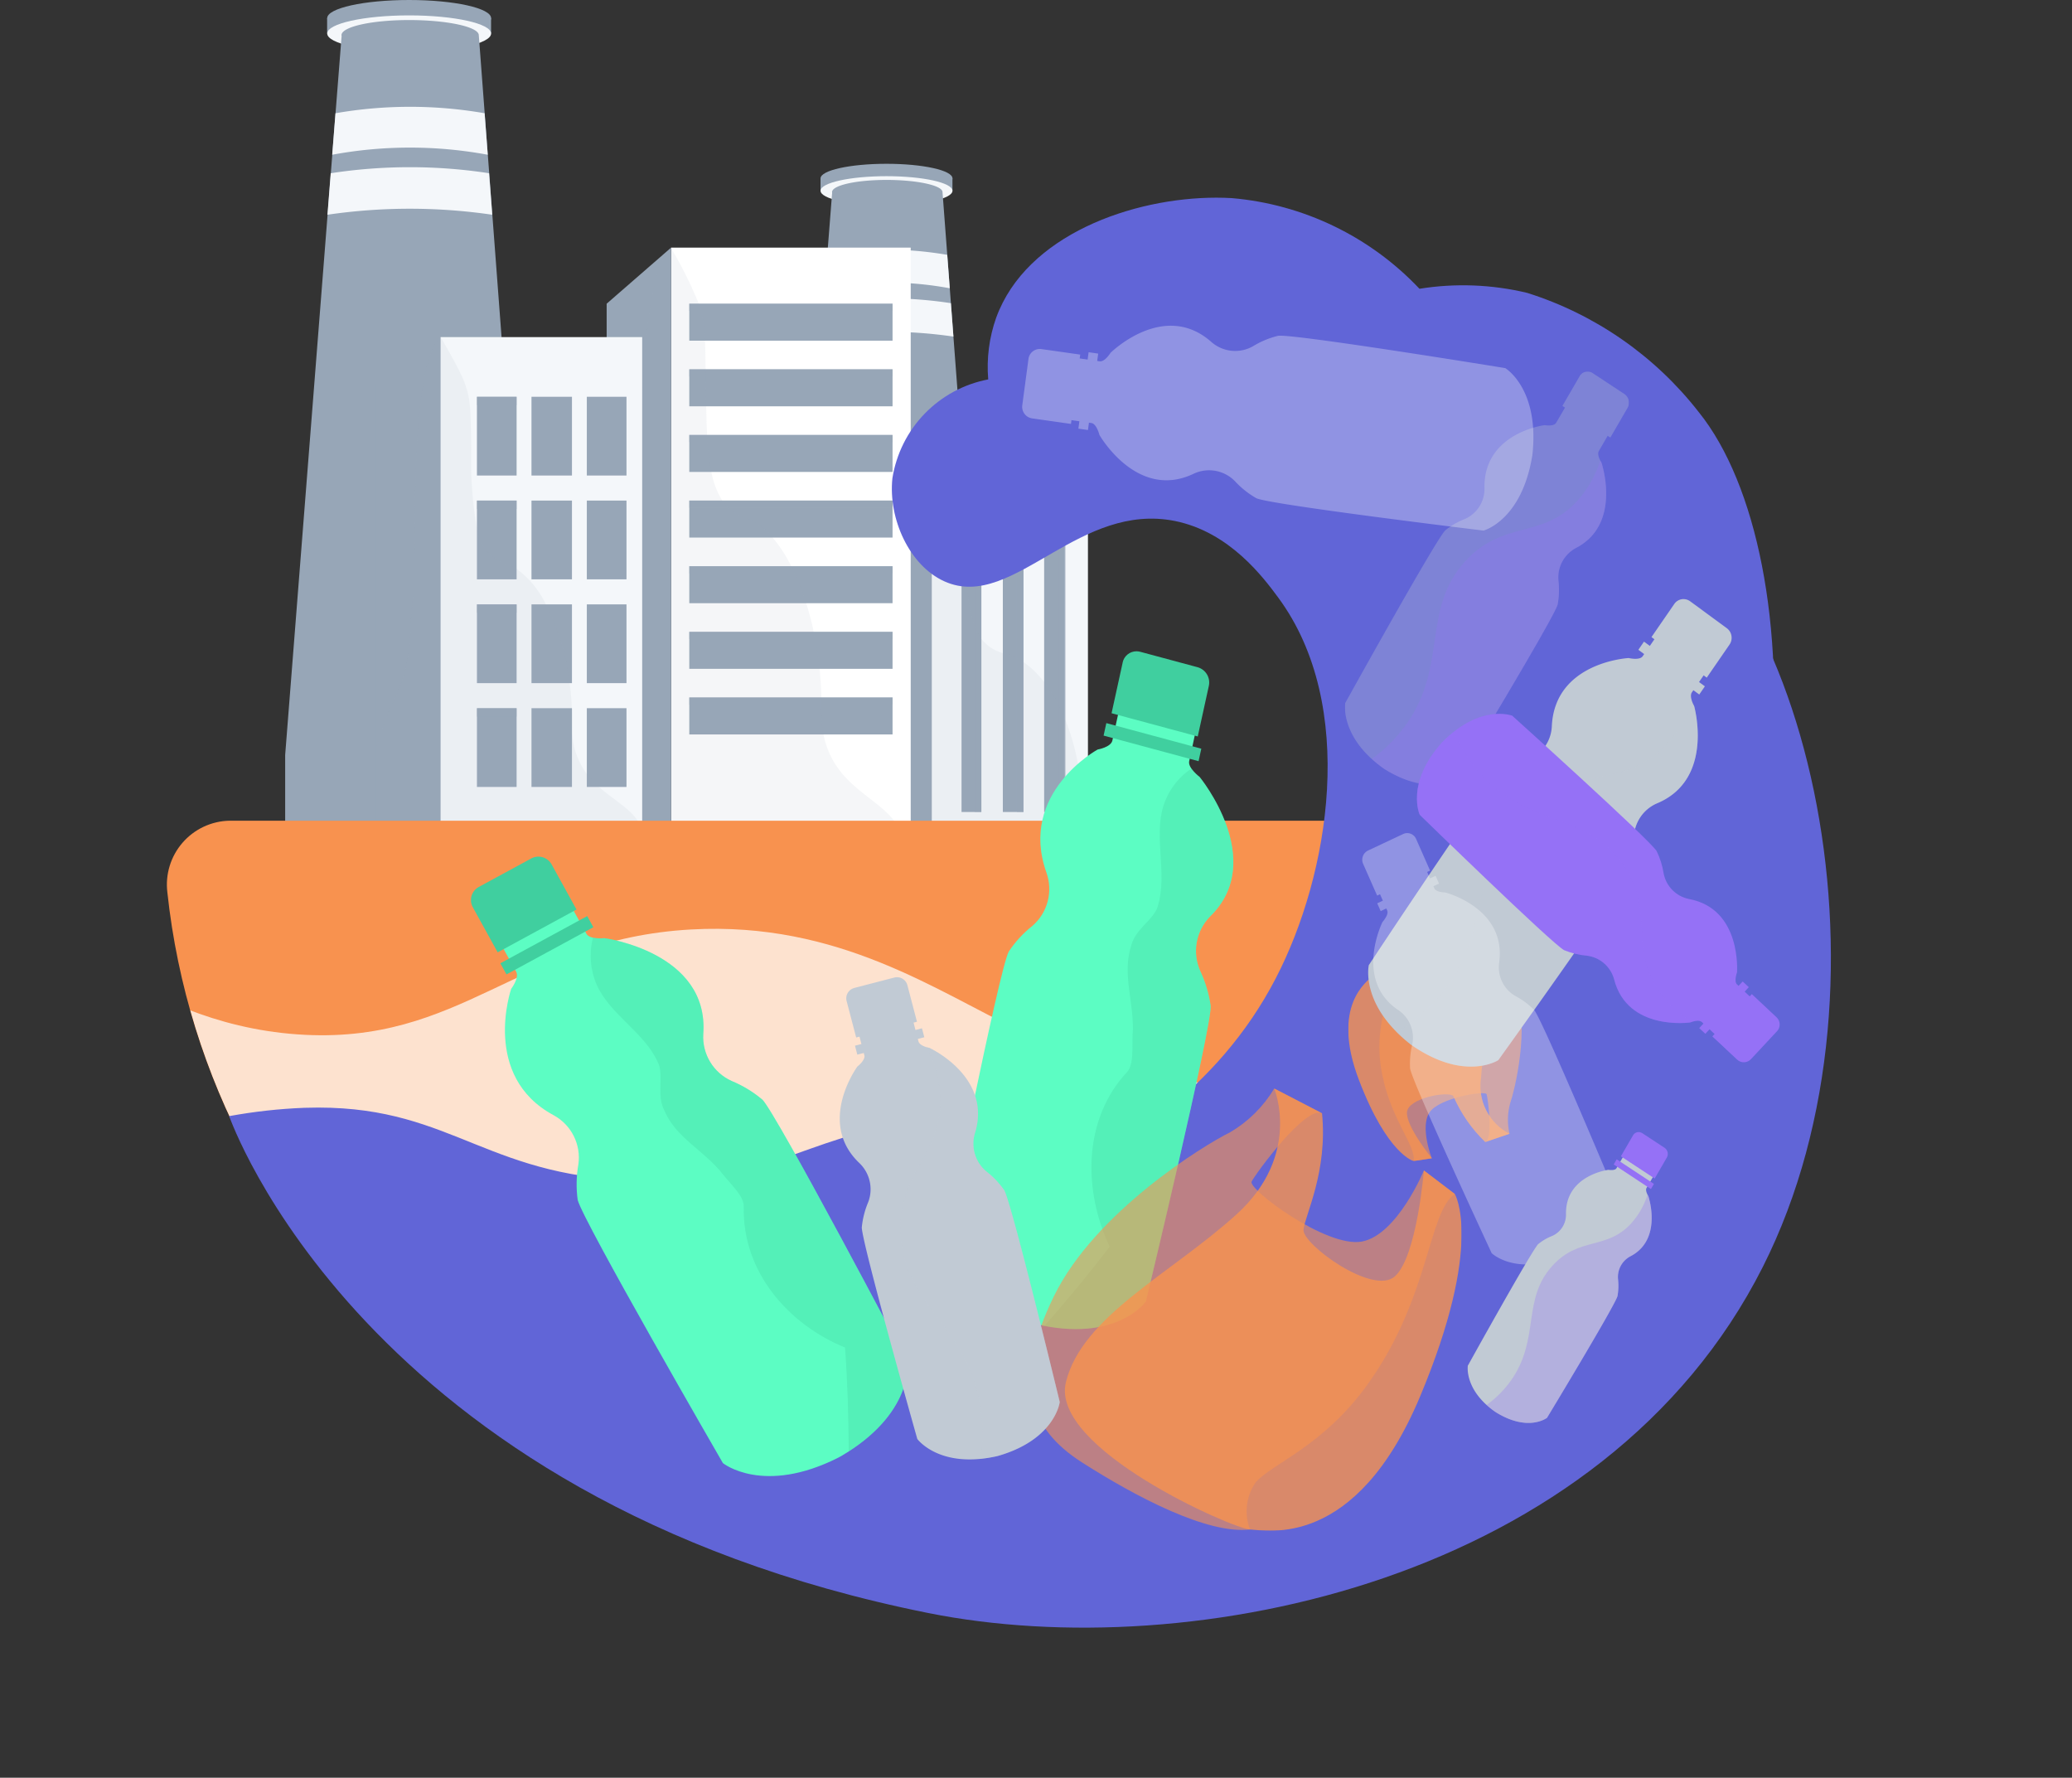
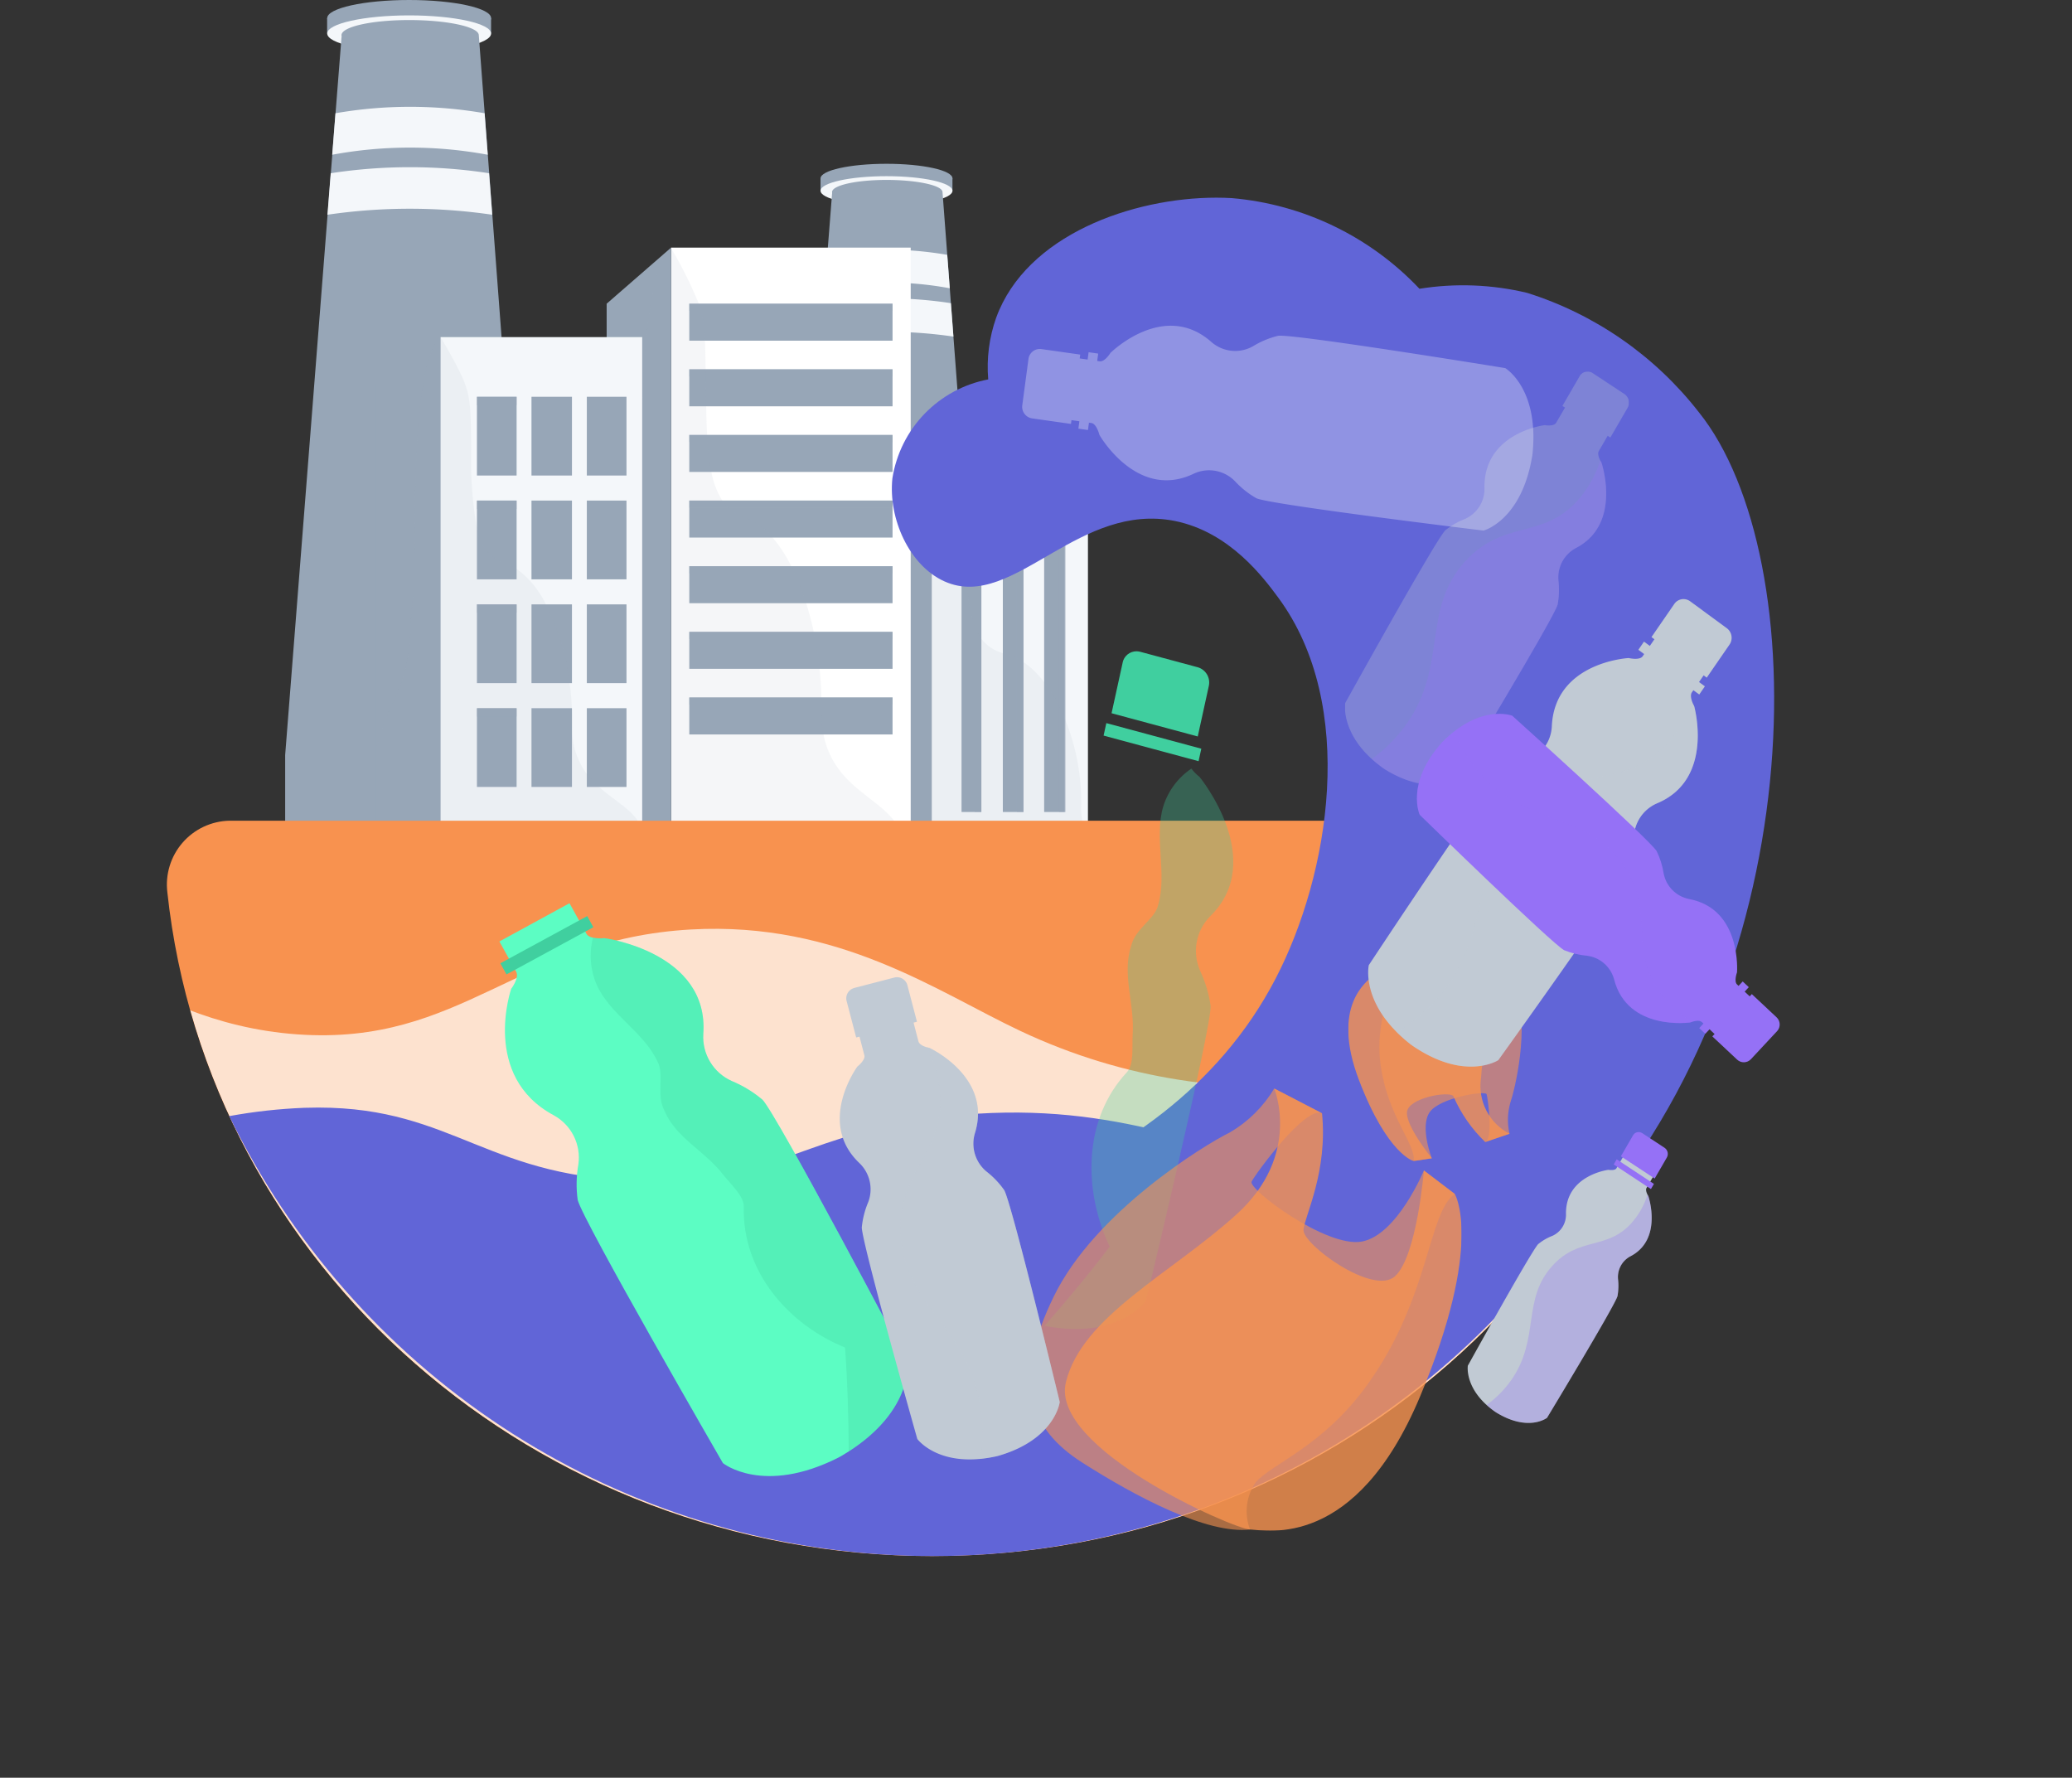
<svg xmlns="http://www.w3.org/2000/svg" xmlns:xlink="http://www.w3.org/1999/xlink" id="グループ_2057" data-name="グループ 2057" width="126.429" height="108.459" viewBox="0 0 126.429 108.459">
  <rect x="0" y="0" width="126.429" height="108.459" fill="#333333" stroke="none" />
  <defs>
    <clipPath id="clip-path">
      <rect id="長方形_2311" data-name="長方形 2311" width="126.429" height="108.459" fill="none" />
    </clipPath>
    <clipPath id="clip-path-3">
      <rect id="長方形_2198" data-name="長方形 2198" width="0.403" height="20.092" fill="none" />
    </clipPath>
    <clipPath id="clip-path-6">
      <rect id="長方形_2203" data-name="長方形 2203" width="12.957" height="24.387" fill="none" />
    </clipPath>
    <clipPath id="clip-path-7">
      <rect id="長方形_2206" data-name="長方形 2206" width="14.62" height="36.035" fill="none" />
    </clipPath>
    <linearGradient id="linear-gradient" x1="-2.801" y1="2.591" x2="-2.792" y2="2.591" gradientUnits="objectBoundingBox">
      <stop offset="0" stop-color="#ebeff2" />
      <stop offset="0.494" stop-color="#ebeff2" />
      <stop offset="1" stop-color="#fff" />
    </linearGradient>
    <clipPath id="clip-path-9">
      <rect id="長方形_2215" data-name="長方形 2215" width="2.42" height="0.51" fill="none" />
    </clipPath>
    <clipPath id="clip-path-13">
      <rect id="長方形_2223" data-name="長方形 2223" width="12.402" height="0.437" fill="none" />
    </clipPath>
    <clipPath id="clip-path-20">
      <rect id="長方形_2236" data-name="長方形 2236" width="18.067" height="36.035" fill="none" />
    </clipPath>
    <clipPath id="clip-path-21">
      <rect id="長方形_2238" data-name="長方形 2238" width="2.47" height="0.51" fill="none" />
    </clipPath>
    <clipPath id="clip-path-28">
      <rect id="長方形_2264" data-name="長方形 2264" width="16.234" height="30.575" fill="none" />
    </clipPath>
    <clipPath id="clip-path-29">
      <path id="パス_2486" data-name="パス 2486" d="M86.84,408.009a3.9,3.9,0,0,0-3.8,4.373c2.443,22.751,22.4,40.492,46.664,40.492s44.221-17.742,46.664-40.492a3.9,3.9,0,0,0-3.8-4.373Z" transform="translate(-83.016 -408.009)" fill="none" />
    </clipPath>
    <linearGradient id="linear-gradient-2" x1="-0.05" y1="0.91" x2="-0.049" y2="0.91" gradientUnits="objectBoundingBox">
      <stop offset="0" stop-color="#fcb148" />
      <stop offset="0.052" stop-color="#fdb946" />
      <stop offset="0.143" stop-color="#fec144" />
      <stop offset="0.318" stop-color="#ffc444" />
      <stop offset="0.484" stop-color="#fdb946" />
      <stop offset="0.773" stop-color="#f99c4c" />
      <stop offset="0.866" stop-color="#f8924f" />
      <stop offset="1" stop-color="#f8924f" />
    </linearGradient>
    <clipPath id="clip-path-31">
      <rect id="長方形_2267" data-name="長方形 2267" width="119.115" height="49.399" fill="none" />
    </clipPath>
    <clipPath id="clip-path-32">
      <path id="パス_2489" data-name="パス 2489" d="M118.591,550.638a32.449,32.449,0,0,0-4.589.507,47.751,47.751,0,0,0,83.634,4.06,48.126,48.126,0,0,1-17.28-.585c-7.1-1.566-12.716-4.522-22.483-3.471-8.73.94-10.155,3.939-18.224,3.935-9.836,0-11.834-4.46-20.222-4.46q-.408,0-.836.014" transform="translate(-114.002 -550.624)" fill="none" />
    </clipPath>
    <linearGradient id="linear-gradient-3" x1="-0.137" y1="1.12" x2="-0.136" y2="1.12" gradientUnits="objectBoundingBox">
      <stop offset="0" stop-color="#aa80f9" />
      <stop offset="0.996" stop-color="#6165d7" />
      <stop offset="1" stop-color="#6165d7" />
    </linearGradient>
    <clipPath id="clip-path-33">
      <path id="パス_2490" data-name="パス 2490" d="M188.091,235.88c-6.3,5.876,2.623,17.523-1.706,29.664-4.563,12.8-21.019,19.507-32.648,20.614C131.374,288.288,114,272.936,114,272.936s8.063,23.384,42.655,30.317c16.055,3.218,41.232-1.923,50.922-21.117,8.9-17.627,2.357-43.821-8.84-47.96a11.564,11.564,0,0,0-3.958-.68,9.788,9.788,0,0,0-6.693,2.383" transform="translate(-114.005 -233.497)" fill="none" />
    </clipPath>
    <linearGradient id="linear-gradient-4" x1="-0.02" y1="0.873" x2="-0.019" y2="0.873" xlink:href="#linear-gradient-3" />
    <clipPath id="clip-path-34">
      <path id="パス_2491" data-name="パス 2491" d="M160.8,105.6a9.03,9.03,0,0,0-.487,3.771,7.3,7.3,0,0,0-5.847,6.033c-.259,2.471,1.037,5.32,3.167,6.285,2.155.976,4.261-.385,6.627-1.747,2.175-1.252,4.57-2.5,7.422-1.938,3.368.667,5.447,3.486,6.332,4.685,4.838,6.558,3.136,16.888-.163,23.235-7.051,13.566-24.431,15.632-28.4,16.1C129.827,164.319,114,154.317,114,154.317a58.4,58.4,0,0,0,39.244,20.92c5.434.56,27.516,2.826,42.638-13.324,14.913-15.926,14.825-41.783,7.8-50.53a21.453,21.453,0,0,0-10.477-7.29,16.761,16.761,0,0,0-6.578-.252,17.854,17.854,0,0,0-11.451-5.531q-.463-.027-.946-.027c-5.1,0-11.586,2.268-13.429,7.317" transform="translate(-114.005 -98.285)" fill="none" />
    </clipPath>
    <linearGradient id="linear-gradient-5" x1="-0.002" y1="0.976" x2="-0.001" y2="0.976" xlink:href="#linear-gradient-3" />
    <clipPath id="clip-path-36">
      <rect id="長方形_2273" data-name="長方形 2273" width="26.637" height="37.793" fill="none" />
    </clipPath>
    <clipPath id="clip-path-37">
      <path id="パス_2492" data-name="パス 2492" d="M264.319,461.007a7.164,7.164,0,0,0-1.867-1.132,2.944,2.944,0,0,1-1.729-2.86c.375-5-6.031-5.852-6.031-5.852s-.9.1-1.1-.267l-1.033-1.864-4.277,2.333,1.027,1.854c.2.369-.307,1.036-.307,1.036s-1.851,5.336,2.6,7.717a2.94,2.94,0,0,1,1.5,2.986,7.04,7.04,0,0,0-.044,2.171c.292,1.241,8.862,16.061,8.862,16.061s2.456,1.99,7.061-.343l0,0,.055-.033.058-.028,0,0c4.461-2.593,4.095-5.718,4.095-5.718s-7.966-15.148-8.862-16.061" transform="translate(-248.279 -449.031)" fill="none" />
    </clipPath>
    <linearGradient id="linear-gradient-6" x1="-0.549" y1="1.294" x2="-0.546" y2="1.294" gradientUnits="objectBoundingBox">
      <stop offset="0" stop-color="#51ebe8" />
      <stop offset="1" stop-color="#5cfdc3" />
    </linearGradient>
    <clipPath id="clip-path-38">
      <path id="パス_2493" data-name="パス 2493" d="M237.869,425.983l-3.2,1.737a.907.907,0,0,0-.367,1.235l1.52,2.755,4.809-2.613-1.52-2.755a.921.921,0,0,0-1.245-.359" transform="translate(-234.194 -425.87)" fill="none" />
    </clipPath>
    <linearGradient id="linear-gradient-7" x1="-4.551" y1="8.248" x2="-4.532" y2="8.248" gradientUnits="objectBoundingBox">
      <stop offset="0" stop-color="#24abb5" />
      <stop offset="1" stop-color="#40cf9f" />
    </linearGradient>
    <clipPath id="clip-path-39">
      <path id="パス_2495" data-name="パス 2495" d="M254.459,456.1l-5.3,2.879-.375-.679,5.3-2.879Z" transform="translate(-248.785 -455.419)" fill="none" />
    </clipPath>
    <linearGradient id="linear-gradient-8" x1="-3.494" y1="5.973" x2="-3.48" y2="5.973" xlink:href="#linear-gradient-7" />
    <clipPath id="clip-path-40">
      <rect id="長方形_2275" data-name="長方形 2275" width="19.332" height="31.34" fill="none" />
    </clipPath>
    <clipPath id="clip-path-41">
      <path id="パス_2496" data-name="パス 2496" d="M313.045,492.093s-7.966-15.148-8.862-16.061a7.161,7.161,0,0,0-1.867-1.132,2.944,2.944,0,0,1-1.729-2.86c.375-5-6.031-5.852-6.031-5.852a2.523,2.523,0,0,1-.7-.029,4.48,4.48,0,0,0,.241,2.9c.824,1.807,2.884,2.869,3.708,4.676.412.744-.1,2.019.412,2.976.721,1.7,2.472,2.444,3.605,3.932.515.638,1.236,1.275,1.236,1.913-.1,4.038,2.781,7.227,6.18,8.608.155,2.106.213,4.218.225,6.334,3.921-2.524,3.584-5.4,3.584-5.4" transform="translate(-293.72 -466.158)" fill="none" />
    </clipPath>
    <linearGradient id="linear-gradient-9" x1="-1.82" y1="1.635" x2="-1.814" y2="1.635" xlink:href="#linear-gradient-7" />
    <clipPath id="clip-path-42">
-       <path id="パス_2497" data-name="パス 2497" d="M479.591,353.223c-.09.415-.9.552-.9.552s-4.854,2.652-3.126,7.506a2.974,2.974,0,0,1-.846,3.247,6.743,6.743,0,0,0-1.451,1.572c-.6,1.119-3.954,18.026-3.954,18.026s.512,3.178,5.437,4.66v0l.062.014.061.019v0c4.989,1.19,6.761-1.373,6.761-1.373s4.02-16.728,3.954-18.026a7.6,7.6,0,0,0-.638-2.135,3,3,0,0,1,.593-3.315c3.546-3.432-.628-8.517-.628-8.517s-.73-.551-.64-.965l.456-2.1-4.683-1.253Z" transform="translate(-469.309 -351.139)" fill="none" />
-     </clipPath>
+       </clipPath>
    <linearGradient id="linear-gradient-10" x1="-1.09" y1="2.119" x2="-1.088" y2="2.119" xlink:href="#linear-gradient-6" />
    <clipPath id="clip-path-43">
      <path id="パス_2498" data-name="パス 2498" d="M553.354,324.475l-.678,3.092,5.259,1.417.678-3.092a.968.968,0,0,0-.685-1.132l-3.5-.942a.9.9,0,0,0-.233-.031.863.863,0,0,0-.844.688" transform="translate(-552.676 -323.787)" fill="none" />
    </clipPath>
    <linearGradient id="linear-gradient-11" x1="-8.407" y1="8.825" x2="-8.392" y2="8.825" xlink:href="#linear-gradient-7" />
    <clipPath id="clip-path-44">
      <path id="パス_2500" data-name="パス 2500" d="M548.717,360.255l5.795,1.561.167-.762-5.795-1.561Z" transform="translate(-548.717 -359.493)" fill="none" />
    </clipPath>
    <linearGradient id="linear-gradient-12" x1="-9.567" y1="10.266" x2="-9.55" y2="10.266" xlink:href="#linear-gradient-7" />
    <clipPath id="clip-path-46">
      <rect id="長方形_2280" data-name="長方形 2280" width="11.516" height="34.191" fill="none" />
    </clipPath>
    <clipPath id="clip-path-47">
      <path id="パス_2501" data-name="パス 2501" d="M525.546,414.63S529.565,397.9,529.5,396.6a7.609,7.609,0,0,0-.638-2.135,3,3,0,0,1,.593-3.315c3.546-3.432-.628-8.517-.628-8.517a2.639,2.639,0,0,1-.5-.511,4.339,4.339,0,0,0-1.718,2.31c-.572,1.907.254,4.125-.318,6.033-.182.836-1.4,1.419-1.641,2.484-.579,1.757.228,3.525.092,5.412-.037.829.079,1.8-.338,2.273-2.716,2.91-2.67,7.271-1.063,10.656-1.262,1.663-2.6,3.263-3.973,4.833,4.545.864,6.179-1.5,6.179-1.5" transform="translate(-519.367 -382.126)" fill="none" />
    </clipPath>
    <linearGradient id="linear-gradient-13" x1="-1.519" y1="1.814" x2="-1.516" y2="1.814" xlink:href="#linear-gradient-7" />
    <clipPath id="clip-path-48">
      <rect id="長方形_2285" data-name="長方形 2285" width="26.308" height="26.979" fill="none" />
    </clipPath>
    <clipPath id="clip-path-49">
      <rect id="長方形_2282" data-name="長方形 2282" width="24.206" height="26.979" fill="none" />
    </clipPath>
    <clipPath id="clip-path-50">
      <path id="パス_2502" data-name="パス 2502" d="M545.169,542.657l-2.919-1.513s1.7,4.049-2.294,7.676-9.444,6.217-10.417,10.254,10.213,8.934,11.234,8.976,6.441,1.264,10.372-8.1,2.127-12.369,2.127-12.369l-1.887-1.436s-.428,5.257-1.767,6.459-5.671-1.975-5.58-2.849,1.488-3.539,1.131-7.1" transform="translate(-529.479 -541.144)" fill="none" />
    </clipPath>
    <linearGradient id="linear-gradient-14" x1="-1.851" y1="1.385" x2="-1.847" y2="1.385" xlink:href="#linear-gradient-2" />
    <clipPath id="clip-path-51">
      <rect id="長方形_2284" data-name="長方形 2284" width="25.895" height="26.933" fill="none" />
    </clipPath>
    <clipPath id="clip-path-52">
      <path id="パス_2503" data-name="パス 2503" d="M536.363,546.143s-1.625,3.937-3.786,4.339-6.949-3.2-6.728-3.655,3.3-4.671,4.3-4.17l-2.919-1.513a7.631,7.631,0,0,1-2.689,2.67c-1.6.785-8.246,4.862-10.758,10.009s-1.564,8.043,1.735,10.146,7.638,4.383,10.234,4.081a3.1,3.1,0,0,1,.358-2.893c1.022-1.138,4.133-2.21,6.824-5.967,3.8-5.3,3.683-10.5,5.316-11.611Z" transform="translate(-512.355 -541.144)" fill="none" />
    </clipPath>
    <linearGradient id="linear-gradient-15" x1="-1.849" y1="1.393" x2="-1.845" y2="1.393" xlink:href="#linear-gradient-2" />
    <clipPath id="clip-path-53">
      <rect id="長方形_2290" data-name="長方形 2290" width="10.589" height="13.629" fill="none" />
    </clipPath>
    <clipPath id="clip-path-54">
      <rect id="長方形_2287" data-name="長方形 2287" width="9.841" height="12.827" fill="none" />
    </clipPath>
    <clipPath id="clip-path-55">
      <path id="パス_2504" data-name="パス 2504" d="M678.7,484.381l1.487-.506a3.282,3.282,0,0,1-1.739-3.407c.166-2.626,1.166-5.409.173-7.119s-6.4.534-6.758.877-2.6,1.82-.863,6.372,3.336,4.942,3.336,4.942l1.112-.171s-1.579-1.934-1.519-2.81,2.573-1.31,2.829-.982a8.7,8.7,0,0,0,1.944,2.8" transform="translate(-670.344 -472.714)" fill="none" />
    </clipPath>
    <linearGradient id="linear-gradient-16" x1="-4.665" y1="3.029" x2="-4.658" y2="3.029" xlink:href="#linear-gradient-2" />
    <clipPath id="clip-path-56">
      <rect id="長方形_2289" data-name="長方形 2289" width="9.073" height="13.629" fill="none" />
    </clipPath>
    <clipPath id="clip-path-57">
      <path id="パス_2505" data-name="パス 2505" d="M686.283,479.633s-.74-1.9-.138-2.8,3.408-1.341,3.483-1.109.413,2.738-.091,2.917l1.487-.506a3.823,3.823,0,0,1,.037-1.845c.284-.824,1.2-4.53.368-7.155s-2.108-3.276-3.917-2.838-4.031,1.18-4.813,2.189a1.436,1.436,0,0,1,.827,1.107c.026.743-.678,2.194-.359,4.409.45,3.127,2.194,4.85,2,5.8Z" transform="translate(-682.699 -466.175)" fill="none" />
    </clipPath>
    <linearGradient id="linear-gradient-17" x1="-5.155" y1="3.138" x2="-5.147" y2="3.138" xlink:href="#linear-gradient-2" />
    <clipPath id="clip-path-58">
      <rect id="長方形_2292" data-name="長方形 2292" width="22.173" height="28.525" fill="none" />
    </clipPath>
    <clipPath id="clip-path-59">
      <rect id="長方形_2291" data-name="長方形 2291" width="18.368" height="22.158" fill="none" />
    </clipPath>
    <clipPath id="clip-path-60">
      <rect id="長方形_2296" data-name="長方形 2296" width="17.331" height="25.197" fill="none" />
    </clipPath>
    <clipPath id="clip-path-61">
      <rect id="長方形_2293" data-name="長方形 2293" width="17.331" height="25.196" fill="none" />
    </clipPath>
    <clipPath id="clip-path-62">
      <rect id="長方形_2295" data-name="長方形 2295" width="14.301" height="19.773" fill="none" />
    </clipPath>
    <clipPath id="clip-path-63">
      <path id="パス_2511" data-name="パス 2511" d="M687.8,235.034c2.317-2.52,4.681-1.309,6.823-3.668a6.773,6.773,0,0,0,1.395-2.465c.039.078.073.133.073.133s1.288,3.767-1.584,5.223a2.028,2.028,0,0,0-1.041,1.965,5.12,5.12,0,0,1-.047,1.467c-.226.828-6.109,10.542-6.109,10.542s-1.608,1.26-4.417-.471l0,0-.034-.024-.035-.021,0,0a7.539,7.539,0,0,1-.747-.6,9.079,9.079,0,0,0,2.122-2.137c2.538-3.613.89-7,3.6-9.944" transform="translate(-682.074 -228.901)" fill="none" />
    </clipPath>
    <linearGradient id="linear-gradient-18" x1="-3.074" y1="3.437" x2="-3.069" y2="3.437" gradientUnits="objectBoundingBox">
      <stop offset="0" stop-color="#e38ddd" />
      <stop offset="0.004" stop-color="#e38ddd" />
      <stop offset="1" stop-color="#9571f6" />
    </linearGradient>
    <clipPath id="clip-path-64">
      <rect id="長方形_2301" data-name="長方形 2301" width="22.14" height="21.261" fill="none" />
    </clipPath>
    <clipPath id="clip-path-65">
      <path id="パス_2512" data-name="パス 2512" d="M719.1,363.241a4.718,4.718,0,0,1,.428,1.362,1.97,1.97,0,0,0,1.546,1.565c3.233.6,2.932,4.474,2.932,4.474s-.2.548,0,.738l1.022.961-2.147,2.294-1.017-.956c-.2-.19-.706.019-.706.019s-3.833.56-4.651-2.632a1.97,1.97,0,0,0-1.662-1.441,4.682,4.682,0,0,1-1.385-.336c-.742-.391-8.812-8.258-8.812-8.258s-.88-1.876,1.318-4.375l0,0,.029-.029.027-.031,0,0c2.341-2.366,4.267-1.611,4.267-1.611s8.372,7.542,8.812,8.258" transform="translate(-704.47 -354.869)" fill="none" />
    </clipPath>
    <linearGradient id="linear-gradient-19" x1="-2.775" y1="2.378" x2="-2.771" y2="2.378" xlink:href="#linear-gradient-18" />
    <clipPath id="clip-path-66">
      <path id="パス_2513" data-name="パス 2513" d="M855.339,496.47l-1.6,1.716a.594.594,0,0,1-.841.023l-1.511-1.416,2.408-2.581,1.511,1.416a.6.6,0,0,1,.034.842" transform="translate(-851.386 -494.211)" fill="none" />
    </clipPath>
    <linearGradient id="linear-gradient-20" x1="-20.995" y1="9.788" x2="-20.97" y2="9.788" xlink:href="#linear-gradient-18" />
    <clipPath id="clip-path-67">
      <path id="パス_2515" data-name="パス 2515" d="M847.521,487.935l-2.653,2.844.372.349,2.653-2.844Z" transform="translate(-844.868 -487.935)" fill="none" />
    </clipPath>
    <linearGradient id="linear-gradient-21" x1="-19.94" y1="11.103" x2="-19.916" y2="11.103" xlink:href="#linear-gradient-18" />
    <clipPath id="clip-path-68">
      <rect id="長方形_2300" data-name="長方形 2300" width="16.824" height="17.777" fill="none" />
    </clipPath>
    <clipPath id="clip-path-69">
      <path id="パス_2516" data-name="パス 2516" d="M717.087,371.912c1.938,2.841.32,4.993,2.14,7.625a6.584,6.584,0,0,0,2.068,1.9c-.082.024-.141.047-.141.047s-3.833.56-4.651-2.632a1.969,1.969,0,0,0-1.662-1.441,4.689,4.689,0,0,1-1.384-.337c-.742-.391-8.812-8.258-8.812-8.258s-.88-1.875,1.318-4.375l0,0,.029-.029.027-.031,0,0a7.59,7.59,0,0,1,.717-.637,9.265,9.265,0,0,0,1.612,2.568c2.933,3.28,6.472,2.279,8.738,5.6" transform="translate(-704.47 -363.742)" fill="none" />
    </clipPath>
    <linearGradient id="linear-gradient-22" x1="-3.23" y1="2.66" x2="-3.225" y2="2.66" xlink:href="#linear-gradient-18" />
    <clipPath id="clip-path-70">
-       <rect id="長方形_2302" data-name="長方形 2302" width="15.466" height="26.315" fill="none" />
-     </clipPath>
+       </clipPath>
    <clipPath id="clip-path-71">
      <rect id="長方形_2304" data-name="長方形 2304" width="13.426" height="29.421" fill="none" />
    </clipPath>
    <clipPath id="clip-path-72">
      <rect id="長方形_2303" data-name="長方形 2303" width="9.717" height="25.113" fill="none" />
    </clipPath>
    <clipPath id="clip-path-73">
      <rect id="長方形_2308" data-name="長方形 2308" width="12.209" height="17.75" fill="none" />
    </clipPath>
    <clipPath id="clip-path-74">
      <path id="パス_2523" data-name="パス 2523" d="M807.222,562.841l1.371.9a.45.45,0,0,1,.132.6l-.738,1.274-2.062-1.357.738-1.274a.392.392,0,0,1,.559-.141" transform="translate(-805.925 -562.776)" fill="none" />
    </clipPath>
    <linearGradient id="linear-gradient-23" x1="-33.834" y1="13.594" x2="-33.792" y2="13.594" xlink:href="#linear-gradient-18" />
    <clipPath id="clip-path-75">
      <path id="パス_2525" data-name="パス 2525" d="M802.351,576.676l2.272,1.5.182-.314-2.272-1.5Z" transform="translate(-802.351 -576.362)" fill="none" />
    </clipPath>
    <linearGradient id="linear-gradient-24" x1="-26.33" y1="9.379" x2="-26.297" y2="9.379" xlink:href="#linear-gradient-18" />
    <clipPath id="clip-path-76">
      <rect id="長方形_2307" data-name="長方形 2307" width="10.075" height="13.93" fill="none" />
    </clipPath>
    <clipPath id="clip-path-77">
      <path id="パス_2526" data-name="パス 2526" d="M743.189,598.229c1.633-1.775,3.3-.922,4.807-2.584a4.771,4.771,0,0,0,.982-1.737c.028.055.051.094.051.094s.908,2.654-1.116,3.68a1.429,1.429,0,0,0-.734,1.384,3.605,3.605,0,0,1-.033,1.033c-.159.583-4.3,7.426-4.3,7.426s-1.133.888-3.112-.332v0l-.024-.017-.025-.015v0a5.328,5.328,0,0,1-.526-.422,6.4,6.4,0,0,0,1.495-1.506c1.788-2.545.627-4.928,2.536-7.005" transform="translate(-739.158 -593.908)" fill="none" />
    </clipPath>
    <linearGradient id="linear-gradient-25" x1="-4.836" y1="2.185" x2="-4.83" y2="2.185" xlink:href="#linear-gradient-18" />
    <clipPath id="clip-path-78">
      <rect id="長方形_2309" data-name="長方形 2309" width="31.194" height="12.496" fill="none" />
    </clipPath>
  </defs>
  <g id="グループ_2056" data-name="グループ 2056" clip-path="url(#clip-path)">
    <g id="グループ_1868" data-name="グループ 1868">
      <g id="グループ_1867" data-name="グループ 1867" clip-path="url(#clip-path)">
        <path id="パス_2470" data-name="パス 2470" d="M172.654,1.106c0,.611-2.24,1.106-5,1.106s-5-.5-5-1.106,2.24-1.106,5-1.106,5,.5,5,1.106" transform="translate(-142.688)" fill="#97a6b7" />
        <rect id="長方形_2191" data-name="長方形 2191" width="10.004" height="0.939" transform="translate(19.96 1.106)" fill="#97a6b7" />
        <path id="パス_2471" data-name="パス 2471" d="M172.654,8.758c0,.611-2.24,1.106-5,1.106s-5-.5-5-1.106,2.24-1.106,5-1.106,5,.5,5,1.106" transform="translate(-142.688 -6.713)" fill="#f4f7fa" />
        <path id="パス_2472" data-name="パス 2472" d="M153.6,10.887h0c-.01-.509-1.944-.921-4.248-.921s-4.131.414-4.131.925a.354.354,0,0,1,0,.147L141.785,54.81v5.074h15.127V54.81Z" transform="translate(-124.385 -8.743)" fill="#97a6b7" />
        <path id="パス_2473" data-name="パス 2473" d="M174.681,56l-.191-2.532a26.567,26.567,0,0,0-9.1,0l-.2,2.532a26.04,26.04,0,0,1,9.489,0" transform="translate(-144.92 -46.559)" fill="#f4f7fa" />
        <path id="パス_2474" data-name="パス 2474" d="M172.9,86.02l-.191-2.532a31.857,31.857,0,0,0-9.663,0l-.2,2.532a34.708,34.708,0,0,1,10.053,0" transform="translate(-142.866 -72.919)" fill="#f4f7fa" />
        <path id="パス_2475" data-name="パス 2475" d="M416.028,82.322c0,.492-1.8.89-4.025.89s-4.025-.4-4.025-.89,1.8-.89,4.025-.89,4.025.4,4.025.89" transform="translate(-357.91 -71.439)" fill="#97a6b7" />
        <rect id="長方形_2192" data-name="長方形 2192" width="8.049" height="0.756" transform="translate(50.067 10.883)" fill="#97a6b7" />
        <path id="パス_2476" data-name="パス 2476" d="M416.028,88.479c0,.491-1.8.89-4.025.89s-4.025-.4-4.025-.89,1.8-.89,4.025-.89,4.025.4,4.025.89" transform="translate(-357.91 -76.84)" fill="#f4f7fa" />
        <path id="パス_2477" data-name="パス 2477" d="M400.693,90.192h0c-.008-.409-1.564-.741-3.418-.741s-3.323.333-3.323.744a.285.285,0,0,1,0,.118l-2.762,35.219v4.083h12.171v-4.083Z" transform="translate(-343.183 -78.474)" fill="#97a6b7" />
        <path id="パス_2478" data-name="パス 2478" d="M417.658,126.487l-.154-2.038a21.377,21.377,0,0,0-7.322,0l-.16,2.038a20.948,20.948,0,0,1,7.635,0" transform="translate(-359.705 -108.9)" fill="#f4f7fa" />
        <path id="パス_2479" data-name="パス 2479" d="M416.229,150.643l-.154-2.038a25.628,25.628,0,0,0-7.775,0l-.16,2.038a27.923,27.923,0,0,1,8.089,0" transform="translate(-358.053 -130.108)" fill="#f4f7fa" />
        <path id="パス_2480" data-name="パス 2480" d="M438.789,218.208v24.363l-3.428-.738V220.521l3.118-2.1.271-.183Z" transform="translate(-381.933 -191.429)" fill="#97a6b7" />
        <rect id="長方形_2193" data-name="長方形 2193" width="9.528" height="24.387" transform="translate(56.856 26.754)" fill="#f4f7fa" />
        <rect id="長方形_2194" data-name="長方形 2194" width="1.21" height="20.092" transform="translate(58.671 29.448)" fill="#97a6b7" />
        <rect id="長方形_2195" data-name="長方形 2195" width="1.26" height="20.092" transform="translate(61.191 29.448)" fill="#97a6b7" />
        <rect id="長方形_2196" data-name="長方形 2196" width="1.26" height="20.092" transform="translate(63.712 29.448)" fill="#97a6b7" />
        <g id="グループ_1857" data-name="グループ 1857" transform="translate(59.477 29.448)" opacity="0.5" style="mix-blend-mode: multiply;isolation: isolate">
          <g id="グループ_1856" data-name="グループ 1856">
            <g id="グループ_1855" data-name="グループ 1855" clip-path="url(#clip-path-3)">
              <rect id="長方形_2197" data-name="長方形 2197" width="0.403" height="20.092" transform="translate(0)" fill="#97a6b7" />
            </g>
          </g>
        </g>
        <g id="グループ_1860" data-name="グループ 1860" transform="translate(62.049 29.448)" opacity="0.5" style="mix-blend-mode: multiply;isolation: isolate">
          <g id="グループ_1859" data-name="グループ 1859">
            <g id="グループ_1858" data-name="グループ 1858" clip-path="url(#clip-path-3)">
              <rect id="長方形_2199" data-name="長方形 2199" width="0.403" height="20.092" transform="translate(0)" fill="#97a6b7" />
            </g>
          </g>
        </g>
        <g id="グループ_1863" data-name="グループ 1863" transform="translate(64.62 29.448)" opacity="0.5" style="mix-blend-mode: multiply;isolation: isolate">
          <g id="グループ_1862" data-name="グループ 1862">
            <g id="グループ_1861" data-name="グループ 1861" clip-path="url(#clip-path-3)">
              <rect id="長方形_2201" data-name="長方形 2201" width="0.403" height="20.092" transform="translate(0)" fill="#97a6b7" />
            </g>
          </g>
        </g>
        <g id="グループ_1866" data-name="グループ 1866" transform="translate(53.428 26.754)" opacity="0.1" style="mix-blend-mode: multiply;isolation: isolate">
          <g id="グループ_1865" data-name="グループ 1865">
            <g id="グループ_1864" data-name="グループ 1864" clip-path="url(#clip-path-6)">
              <path id="パス_2481" data-name="パス 2481" d="M448.318,242.4h-9.528l-3.428-.738v-2.479c1.588-2.76,1.065-3.909,1.408-5.956.335-2-.372-12.532,1.71-14.98a1.694,1.694,0,0,1,.236-.234l.035.05.039.057a12,12,0,0,1,1.815,3.106,13.158,13.158,0,0,1,.25,3.256,15.268,15.268,0,0,0,.557,5.051,3.011,3.011,0,0,0,.4.7,2.542,2.542,0,0,0,1.311.873c.064.02.129.038.2.054a2.987,2.987,0,0,1,.661.25,3.566,3.566,0,0,1,.4.24,5.62,5.62,0,0,1,1.26,1.221,9.086,9.086,0,0,1,.907,1.453q.187.369.353.768c.017.041.034.081.05.123a13.493,13.493,0,0,1,.951,5.2,4.215,4.215,0,0,0,.41,1.99" transform="translate(-435.361 -218.012)" fill="#97a6b7" />
            </g>
          </g>
        </g>
      </g>
    </g>
    <g id="グループ_1870" data-name="グループ 1870" transform="translate(40.95 15.107)">
      <g id="グループ_1869" data-name="グループ 1869" clip-path="url(#clip-path-7)">
        <rect id="長方形_2205" data-name="長方形 2205" width="14.62" height="36.035" transform="translate(0)" fill="url(#linear-gradient)" />
      </g>
    </g>
    <g id="グループ_1932" data-name="グループ 1932">
      <g id="グループ_1931" data-name="グループ 1931" clip-path="url(#clip-path)">
        <rect id="長方形_2207" data-name="長方形 2207" width="12.402" height="2.257" transform="translate(42.059 18.528)" fill="#97a6b7" />
        <rect id="長方形_2208" data-name="長方形 2208" width="12.402" height="2.257" transform="translate(42.059 22.532)" fill="#97a6b7" />
        <rect id="長方形_2209" data-name="長方形 2209" width="12.402" height="2.257" transform="translate(42.059 26.536)" fill="#97a6b7" />
        <rect id="長方形_2210" data-name="長方形 2210" width="12.402" height="2.257" transform="translate(42.059 30.54)" fill="#97a6b7" />
        <rect id="長方形_2211" data-name="長方形 2211" width="12.402" height="2.257" transform="translate(42.059 34.544)" fill="#97a6b7" />
        <rect id="長方形_2212" data-name="長方形 2212" width="12.402" height="2.257" transform="translate(42.059 38.548)" fill="#97a6b7" />
        <rect id="長方形_2213" data-name="長方形 2213" width="12.402" height="2.257" transform="translate(42.059 42.552)" fill="#97a6b7" />
        <path id="パス_2482" data-name="パス 2482" d="M305.573,123.1v36.035h-3.932V126.522l3.818-3.322.1-.085Z" transform="translate(-264.624 -107.993)" fill="#97a6b7" />
        <g id="グループ_1873" data-name="グループ 1873" transform="translate(35.807 23.988)" opacity="0.5" style="mix-blend-mode: multiply;isolation: isolate">
          <g id="グループ_1872" data-name="グループ 1872">
            <g id="グループ_1871" data-name="グループ 1871" clip-path="url(#clip-path-9)">
              <rect id="長方形_2214" data-name="長方形 2214" width="2.42" height="0.51" fill="#97a6b7" />
            </g>
          </g>
        </g>
        <g id="グループ_1876" data-name="グループ 1876" transform="translate(35.807 30.322)" opacity="0.5" style="mix-blend-mode: multiply;isolation: isolate">
          <g id="グループ_1875" data-name="グループ 1875">
            <g id="グループ_1874" data-name="グループ 1874" clip-path="url(#clip-path-9)">
              <rect id="長方形_2216" data-name="長方形 2216" width="2.42" height="0.51" transform="translate(0 0)" fill="#97a6b7" />
            </g>
          </g>
        </g>
        <g id="グループ_1879" data-name="グループ 1879" transform="translate(35.807 36.655)" opacity="0.5" style="mix-blend-mode: multiply;isolation: isolate">
          <g id="グループ_1878" data-name="グループ 1878">
            <g id="グループ_1877" data-name="グループ 1877" clip-path="url(#clip-path-9)">
              <rect id="長方形_2218" data-name="長方形 2218" width="2.42" height="0.51" transform="translate(0 0)" fill="#97a6b7" />
            </g>
          </g>
        </g>
        <g id="グループ_1882" data-name="グループ 1882" transform="translate(35.807 42.988)" opacity="0.5" style="mix-blend-mode: multiply;isolation: isolate">
          <g id="グループ_1881" data-name="グループ 1881">
            <g id="グループ_1880" data-name="グループ 1880" clip-path="url(#clip-path-9)">
              <rect id="長方形_2220" data-name="長方形 2220" width="2.42" height="0.51" fill="#97a6b7" />
            </g>
          </g>
        </g>
        <g id="グループ_1885" data-name="グループ 1885" transform="translate(42.059 18.528)" opacity="0.5" style="mix-blend-mode: multiply;isolation: isolate">
          <g id="グループ_1884" data-name="グループ 1884">
            <g id="グループ_1883" data-name="グループ 1883" clip-path="url(#clip-path-13)">
              <rect id="長方形_2222" data-name="長方形 2222" width="12.402" height="0.437" transform="translate(0 0)" fill="#97a6b7" />
            </g>
          </g>
        </g>
        <g id="グループ_1888" data-name="グループ 1888" transform="translate(42.059 22.532)" opacity="0.5" style="mix-blend-mode: multiply;isolation: isolate">
          <g id="グループ_1887" data-name="グループ 1887">
            <g id="グループ_1886" data-name="グループ 1886" clip-path="url(#clip-path-13)">
              <rect id="長方形_2224" data-name="長方形 2224" width="12.402" height="0.437" transform="translate(0)" fill="#97a6b7" />
            </g>
          </g>
        </g>
        <g id="グループ_1891" data-name="グループ 1891" transform="translate(42.059 26.536)" opacity="0.5" style="mix-blend-mode: multiply;isolation: isolate">
          <g id="グループ_1890" data-name="グループ 1890">
            <g id="グループ_1889" data-name="グループ 1889" clip-path="url(#clip-path-13)">
              <rect id="長方形_2226" data-name="長方形 2226" width="12.402" height="0.437" transform="translate(0 0)" fill="#97a6b7" />
            </g>
          </g>
        </g>
        <g id="グループ_1894" data-name="グループ 1894" transform="translate(42.059 30.54)" opacity="0.5" style="mix-blend-mode: multiply;isolation: isolate">
          <g id="グループ_1893" data-name="グループ 1893">
            <g id="グループ_1892" data-name="グループ 1892" clip-path="url(#clip-path-13)">
              <rect id="長方形_2228" data-name="長方形 2228" width="12.402" height="0.437" transform="translate(0)" fill="#97a6b7" />
            </g>
          </g>
        </g>
        <g id="グループ_1897" data-name="グループ 1897" transform="translate(42.059 34.544)" opacity="0.5" style="mix-blend-mode: multiply;isolation: isolate">
          <g id="グループ_1896" data-name="グループ 1896">
            <g id="グループ_1895" data-name="グループ 1895" clip-path="url(#clip-path-13)">
              <rect id="長方形_2230" data-name="長方形 2230" width="12.402" height="0.437" transform="translate(0 0)" fill="#97a6b7" />
            </g>
          </g>
        </g>
        <g id="グループ_1900" data-name="グループ 1900" transform="translate(42.059 38.548)" opacity="0.5" style="mix-blend-mode: multiply;isolation: isolate">
          <g id="グループ_1899" data-name="グループ 1899">
            <g id="グループ_1898" data-name="グループ 1898" clip-path="url(#clip-path-13)">
              <rect id="長方形_2232" data-name="長方形 2232" width="12.402" height="0.437" transform="translate(0 0)" fill="#97a6b7" />
            </g>
          </g>
        </g>
        <g id="グループ_1903" data-name="グループ 1903" transform="translate(42.059 42.552)" opacity="0.5" style="mix-blend-mode: multiply;isolation: isolate">
          <g id="グループ_1902" data-name="グループ 1902">
            <g id="グループ_1901" data-name="グループ 1901" clip-path="url(#clip-path-13)">
              <rect id="長方形_2234" data-name="長方形 2234" width="12.402" height="0.437" transform="translate(0)" fill="#97a6b7" />
            </g>
          </g>
        </g>
        <g id="グループ_1906" data-name="グループ 1906" transform="translate(37.017 15.107)" opacity="0.1" style="mix-blend-mode: multiply;isolation: isolate">
          <g id="グループ_1905" data-name="グループ 1905">
            <g id="グループ_1904" data-name="グループ 1904" clip-path="url(#clip-path-20)">
              <path id="パス_2483" data-name="パス 2483" d="M319.708,159.135H305.573l-3.932-1.092v-6.981c.155-.435.321-.849.5-1.23,1.657-3.558,1.118-5,1.465-7.609.342-2.57-.4-16.359,1.856-19.025.03-.035.059-.068.09-.1l.008.014.016.029a24.674,24.674,0,0,1,1.684,3.378c.052.148.1.293.135.437a8.13,8.13,0,0,1,.244,1.82c.021.484.03,1.048.04,1.747q0,.21.007.437c0,.087,0,.177,0,.268.01.533.017,1.051.027,1.552.012.61.029,1.195.058,1.747q.012.222.027.437a13.761,13.761,0,0,0,.233,1.82,4.95,4.95,0,0,0,.665,1.747,2.764,2.764,0,0,0,.355.437,2.593,2.593,0,0,0,1.1.65,3.615,3.615,0,0,1,1.616,1.17,8.783,8.783,0,0,1,1.137,1.747c.072.141.142.288.211.437a15.564,15.564,0,0,1,.7,1.82c.176.555.33,1.141.46,1.747q.047.216.089.437c.113.59.2,1.2.267,1.82.06.574.1,1.158.108,1.747q0,.217,0,.437c0,.089,0,.179,0,.269a7.337,7.337,0,0,0,.132,1.551c.731,3.644,4.249,3.93,4.834,6.333" transform="translate(-301.641 -123.1)" fill="#97a6b7" />
            </g>
          </g>
        </g>
        <g id="グループ_1909" data-name="グループ 1909" transform="translate(29.402 23.939)" opacity="0.5" style="mix-blend-mode: multiply;isolation: isolate">
          <g id="グループ_1908" data-name="グループ 1908">
            <g id="グループ_1907" data-name="グループ 1907" clip-path="url(#clip-path-21)">
              <rect id="長方形_2237" data-name="長方形 2237" width="2.47" height="0.51" fill="#97a6b7" />
            </g>
          </g>
        </g>
        <g id="グループ_1912" data-name="グループ 1912" transform="translate(29.402 30.272)" opacity="0.5" style="mix-blend-mode: multiply;isolation: isolate">
          <g id="グループ_1911" data-name="グループ 1911">
            <g id="グループ_1910" data-name="グループ 1910" clip-path="url(#clip-path-21)">
              <rect id="長方形_2239" data-name="長方形 2239" width="2.47" height="0.51" fill="#97a6b7" />
            </g>
          </g>
        </g>
        <g id="グループ_1915" data-name="グループ 1915" transform="translate(29.402 36.605)" opacity="0.5" style="mix-blend-mode: multiply;isolation: isolate">
          <g id="グループ_1914" data-name="グループ 1914">
            <g id="グループ_1913" data-name="グループ 1913" clip-path="url(#clip-path-21)">
              <rect id="長方形_2241" data-name="長方形 2241" width="2.47" height="0.51" fill="#97a6b7" />
            </g>
          </g>
        </g>
        <path id="パス_2484" data-name="パス 2484" d="M190.957,167v30.648l-3.932-.929V169.907Z" transform="translate(-164.073 -146.503)" fill="#97a6b7" />
        <rect id="長方形_2243" data-name="長方形 2243" width="12.301" height="30.575" transform="translate(26.884 20.567)" fill="#f4f7fa" />
        <rect id="長方形_2244" data-name="長方形 2244" width="2.42" height="4.805" transform="translate(29.102 24.207)" fill="#97a6b7" />
        <rect id="長方形_2245" data-name="長方形 2245" width="2.47" height="4.805" transform="translate(32.43 24.207)" fill="#97a6b7" />
        <rect id="長方形_2246" data-name="長方形 2246" width="2.42" height="4.805" transform="translate(35.807 24.207)" fill="#97a6b7" />
        <rect id="長方形_2247" data-name="長方形 2247" width="2.42" height="4.805" transform="translate(29.102 30.54)" fill="#97a6b7" />
        <rect id="長方形_2248" data-name="長方形 2248" width="2.47" height="4.805" transform="translate(32.43 30.54)" fill="#97a6b7" />
        <rect id="長方形_2249" data-name="長方形 2249" width="2.42" height="4.805" transform="translate(35.807 30.54)" fill="#97a6b7" />
        <rect id="長方形_2250" data-name="長方形 2250" width="2.42" height="4.805" transform="translate(29.102 36.873)" fill="#97a6b7" />
        <rect id="長方形_2251" data-name="長方形 2251" width="2.47" height="4.805" transform="translate(32.43 36.873)" fill="#97a6b7" />
        <rect id="長方形_2252" data-name="長方形 2252" width="2.42" height="4.805" transform="translate(35.807 36.873)" fill="#97a6b7" />
        <rect id="長方形_2253" data-name="長方形 2253" width="2.42" height="4.805" transform="translate(29.102 43.207)" fill="#97a6b7" />
        <rect id="長方形_2254" data-name="長方形 2254" width="2.47" height="4.805" transform="translate(32.43 43.207)" fill="#97a6b7" />
        <rect id="長方形_2255" data-name="長方形 2255" width="2.42" height="4.805" transform="translate(35.807 43.207)" fill="#97a6b7" />
        <g id="グループ_1918" data-name="グループ 1918" transform="translate(29.102 24.207)" opacity="0.5" style="mix-blend-mode: multiply;isolation: isolate">
          <g id="グループ_1917" data-name="グループ 1917">
            <g id="グループ_1916" data-name="グループ 1916" clip-path="url(#clip-path-9)">
              <rect id="長方形_2256" data-name="長方形 2256" width="2.42" height="0.51" fill="#97a6b7" />
            </g>
          </g>
        </g>
        <g id="グループ_1921" data-name="グループ 1921" transform="translate(29.102 30.54)" opacity="0.5" style="mix-blend-mode: multiply;isolation: isolate">
          <g id="グループ_1920" data-name="グループ 1920">
            <g id="グループ_1919" data-name="グループ 1919" clip-path="url(#clip-path-9)">
              <rect id="長方形_2258" data-name="長方形 2258" width="2.42" height="0.51" fill="#97a6b7" />
            </g>
          </g>
        </g>
        <g id="グループ_1924" data-name="グループ 1924" transform="translate(29.102 36.873)" opacity="0.5" style="mix-blend-mode: multiply;isolation: isolate">
          <g id="グループ_1923" data-name="グループ 1923">
            <g id="グループ_1922" data-name="グループ 1922" clip-path="url(#clip-path-9)">
              <rect id="長方形_2260" data-name="長方形 2260" width="2.42" height="0.51" fill="#97a6b7" />
            </g>
          </g>
        </g>
        <g id="グループ_1927" data-name="グループ 1927" transform="translate(29.102 43.207)" opacity="0.5" style="mix-blend-mode: multiply;isolation: isolate">
          <g id="グループ_1926" data-name="グループ 1926">
            <g id="グループ_1925" data-name="グループ 1925" clip-path="url(#clip-path-9)">
              <rect id="長方形_2262" data-name="長方形 2262" width="2.42" height="0.51" fill="#97a6b7" />
            </g>
          </g>
        </g>
        <g id="グループ_1930" data-name="グループ 1930" transform="translate(22.952 20.567)" opacity="0.1" style="mix-blend-mode: multiply;isolation: isolate">
          <g id="グループ_1929" data-name="グループ 1929">
            <g id="グループ_1928" data-name="グループ 1928" clip-path="url(#clip-path-28)">
              <path id="パス_2485" data-name="パス 2485" d="M203.258,197.658v.507h-12.3l-3.932-.929V192.7a15.9,15.9,0,0,1,.958-2.688c1.445-2.985.975-4.2,1.277-6.382s-.37-14.025,1.7-16.039c1.932,3.373,1.8,3.227,1.865,6.819a23.982,23.982,0,0,0,.353,4.882,2.652,2.652,0,0,0,1.8,2.155,2.387,2.387,0,0,1,.622.292,5.691,5.691,0,0,1,1.78,2.159,14.687,14.687,0,0,1,1.448,4.8c.067.5.113,1.012.135,1.529.007.172.013.345.015.518q0,.226,0,.452,0,.08,0,.157a4.628,4.628,0,0,0,.907,2.9,5.489,5.489,0,0,0,.733.78c1.043.927,2.266,1.487,2.645,2.623" transform="translate(-187.024 -167.591)" fill="#97a6b7" />
            </g>
          </g>
        </g>
      </g>
    </g>
    <g id="グループ_1934" data-name="グループ 1934" transform="translate(10.188 50.071)">
      <g id="グループ_1933" data-name="グループ 1933" clip-path="url(#clip-path-29)">
        <rect id="長方形_2266" data-name="長方形 2266" width="103.391" height="87.558" transform="translate(-20.314 12.446) rotate(-31.783)" fill="url(#linear-gradient-2)" />
      </g>
    </g>
    <g id="グループ_1939" data-name="グループ 1939" transform="translate(10.188 50.071)">
      <g id="グループ_1938" data-name="グループ 1938" clip-path="url(#clip-path-29)">
        <g id="グループ_1937" data-name="グループ 1937" transform="translate(-9.942 5.379)" opacity="0.73" style="mix-blend-mode: soft-light;isolation: isolate">
          <g id="グループ_1936" data-name="グループ 1936" transform="translate(0)">
            <g id="グループ_1935" data-name="グループ 1935" clip-path="url(#clip-path-31)">
              <path id="パス_2487" data-name="パス 2487" d="M2.638,453.27c2.025-1.814,7.05,5.5,17.267,6.226,10.072.712,13.462-5.813,24.025-6.4,9.046-.5,15.036,3.816,20.106,6.2,25.862,12.183,52.415-12.436,56.526-6.536,4.314,6.192-16.866,42.288-50.678,47.764C49.072,503.9,29.2,494.745,17.257,482.683,6.134,471.449-.081,455.706,2.638,453.27" transform="translate(-2.003 -451.839)" fill="#fff" />
            </g>
          </g>
        </g>
      </g>
    </g>
    <g id="グループ_1941" data-name="グループ 1941" transform="translate(13.99 67.573)">
      <g id="グループ_1940" data-name="グループ 1940" clip-path="url(#clip-path-32)">
        <rect id="長方形_2268" data-name="長方形 2268" width="87.565" height="44.362" transform="translate(-5.569 0.633) rotate(-11.768)" fill="url(#linear-gradient-3)" />
      </g>
    </g>
    <g id="グループ_1943" data-name="グループ 1943" transform="translate(13.991 28.655)">
      <g id="グループ_1942" data-name="グループ 1942" clip-path="url(#clip-path-33)">
-         <rect id="長方形_2269" data-name="長方形 2269" width="125.545" height="116.005" transform="matrix(0.85, -0.527, 0.527, 0.85, -32.672, 20.244)" fill="url(#linear-gradient-4)" />
-       </g>
+         </g>
    </g>
    <g id="グループ_1945" data-name="グループ 1945" transform="translate(13.991 12.062)">
      <g id="グループ_1944" data-name="グループ 1944" clip-path="url(#clip-path-34)">
        <rect id="長方形_2270" data-name="長方形 2270" width="124.3" height="118.798" transform="matrix(0.85, -0.527, 0.527, 0.85, -35.719, 22.132)" fill="url(#linear-gradient-5)" />
      </g>
    </g>
    <g id="グループ_1961" data-name="グループ 1961">
      <g id="グループ_1960" data-name="グループ 1960" clip-path="url(#clip-path)">
        <g id="グループ_1954" data-name="グループ 1954" transform="translate(28.74 52.263)" style="mix-blend-mode: multiply;isolation: isolate">
          <g id="グループ_1953" data-name="グループ 1953">
            <g id="グループ_1952" data-name="グループ 1952" clip-path="url(#clip-path-36)">
              <g id="グループ_1947" data-name="グループ 1947" transform="translate(1.729 2.842)">
                <g id="グループ_1946" data-name="グループ 1946" clip-path="url(#clip-path-37)">
                  <rect id="長方形_2271" data-name="長方形 2271" width="40.55" height="44.396" transform="translate(-16.393 8.393) rotate(-28.805)" fill="url(#linear-gradient-6)" />
                </g>
              </g>
              <g id="グループ_1949" data-name="グループ 1949" transform="translate(0 0)">
                <g id="グループ_1948" data-name="グループ 1948" clip-path="url(#clip-path-38)">
-                   <rect id="長方形_2272" data-name="長方形 2272" width="6.314" height="6.884" transform="translate(-0.452 5.821) rotate(-86.904)" fill="url(#linear-gradient-7)" />
-                 </g>
+                   </g>
              </g>
              <g id="グループ_1951" data-name="グループ 1951" transform="translate(1.791 3.626)">
                <g id="グループ_1950" data-name="グループ 1950" clip-path="url(#clip-path-39)">
                  <path id="パス_2494" data-name="パス 2494" d="M237.866,437.621l2.786-5.512,5.568,3.767-2.786,5.512Z" transform="translate(-239.206 -434.969)" fill="url(#linear-gradient-8)" />
                </g>
              </g>
            </g>
          </g>
        </g>
        <g id="グループ_1959" data-name="グループ 1959" transform="translate(36.045 57.207)" opacity="0.3" style="mix-blend-mode: multiply;isolation: isolate">
          <g id="グループ_1958" data-name="グループ 1958">
            <g id="グループ_1957" data-name="グループ 1957" clip-path="url(#clip-path-40)">
              <g id="グループ_1956" data-name="グループ 1956" transform="translate(0)">
                <g id="グループ_1955" data-name="グループ 1955" clip-path="url(#clip-path-41)">
                  <rect id="長方形_2274" data-name="長方形 2274" width="19.753" height="31.34" transform="translate(-0.09 0)" fill="url(#linear-gradient-9)" />
                </g>
              </g>
            </g>
          </g>
        </g>
      </g>
    </g>
    <g id="グループ_1963" data-name="グループ 1963" transform="translate(57.594 43.092)">
      <g id="グループ_1962" data-name="グループ 1962" clip-path="url(#clip-path-42)">
        <rect id="長方形_2277" data-name="長方形 2277" width="42.43" height="28.364" transform="translate(-8.886 36.719) rotate(-76.396)" fill="url(#linear-gradient-10)" />
      </g>
    </g>
    <g id="グループ_1965" data-name="グループ 1965" transform="translate(67.825 39.735)">
      <g id="グループ_1964" data-name="グループ 1964" clip-path="url(#clip-path-43)">
        <rect id="長方形_2278" data-name="長方形 2278" width="7.954" height="7.943" transform="translate(-2.598 2.552) rotate(-44.494)" fill="url(#linear-gradient-11)" />
      </g>
    </g>
    <g id="グループ_1967" data-name="グループ 1967" transform="translate(67.339 44.117)">
      <g id="グループ_1966" data-name="グループ 1966" clip-path="url(#clip-path-44)">
        <path id="パス_2499" data-name="パス 2499" d="M544.548,344.868l5.975-2.267,1.01,4.2-5.976,2.267Z" transform="translate(-545.06 -344.674)" fill="url(#linear-gradient-12)" />
      </g>
    </g>
    <g id="グループ_2055" data-name="グループ 2055">
      <g id="グループ_2054" data-name="グループ 2054" clip-path="url(#clip-path)">
        <g id="グループ_1972" data-name="グループ 1972" transform="translate(63.737 46.895)" opacity="0.3" style="mix-blend-mode: multiply;isolation: isolate">
          <g id="グループ_1971" data-name="グループ 1971">
            <g id="グループ_1970" data-name="グループ 1970" clip-path="url(#clip-path-46)">
              <g id="グループ_1969" data-name="グループ 1969">
                <g id="グループ_1968" data-name="グループ 1968" clip-path="url(#clip-path-47)">
                  <rect id="長方形_2279" data-name="長方形 2279" width="34.938" height="33.579" transform="matrix(0.674, -0.738, 0.738, 0.674, -17.361, 19.009)" fill="url(#linear-gradient-13)" />
                </g>
              </g>
            </g>
          </g>
        </g>
        <g id="グループ_1985" data-name="グループ 1985" transform="translate(62.876 66.409)" style="mix-blend-mode: multiply;isolation: isolate">
          <g id="グループ_1984" data-name="グループ 1984">
            <g id="グループ_1983" data-name="グループ 1983" clip-path="url(#clip-path-48)">
              <g id="グループ_1977" data-name="グループ 1977" transform="translate(2.101)" opacity="0.8">
                <g id="グループ_1976" data-name="グループ 1976">
                  <g id="グループ_1975" data-name="グループ 1975" clip-path="url(#clip-path-49)">
                    <g id="グループ_1974" data-name="グループ 1974" transform="translate(0 0)">
                      <g id="グループ_1973" data-name="グループ 1973" clip-path="url(#clip-path-50)">
                        <rect id="長方形_2281" data-name="長方形 2281" width="32.894" height="31.6" transform="translate(-6.423 27.047) rotate(-78.487)" fill="url(#linear-gradient-14)" />
                      </g>
                    </g>
                  </g>
                </g>
              </g>
              <g id="グループ_1982" data-name="グループ 1982" opacity="0.6">
                <g id="グループ_1981" data-name="グループ 1981">
                  <g id="グループ_1980" data-name="グループ 1980" clip-path="url(#clip-path-51)">
                    <g id="グループ_1979" data-name="グループ 1979" transform="translate(0 0)">
                      <g id="グループ_1978" data-name="グループ 1978" clip-path="url(#clip-path-52)">
                        <rect id="長方形_2283" data-name="長方形 2283" width="32.045" height="31.868" transform="translate(-6.407 26.123) rotate(-78.487)" fill="url(#linear-gradient-15)" />
                      </g>
                    </g>
                  </g>
                </g>
              </g>
            </g>
          </g>
        </g>
        <g id="グループ_1998" data-name="グループ 1998" transform="translate(82.265 57.209)" style="mix-blend-mode: multiply;isolation: isolate">
          <g id="グループ_1997" data-name="グループ 1997">
            <g id="グループ_1996" data-name="グループ 1996" clip-path="url(#clip-path-53)">
              <g id="グループ_1990" data-name="グループ 1990" transform="translate(0 0.802)" opacity="0.8">
                <g id="グループ_1989" data-name="グループ 1989">
                  <g id="グループ_1988" data-name="グループ 1988" clip-path="url(#clip-path-54)">
                    <g id="グループ_1987" data-name="グループ 1987" transform="translate(0 0)">
                      <g id="グループ_1986" data-name="グループ 1986" clip-path="url(#clip-path-55)">
                        <rect id="長方形_2286" data-name="長方形 2286" width="16.774" height="17.62" transform="matrix(0.835, -0.551, 0.551, 0.835, -7.474, 3.138)" fill="url(#linear-gradient-16)" />
                      </g>
                    </g>
                  </g>
                </g>
              </g>
              <g id="グループ_1995" data-name="グループ 1995" transform="translate(1.516)" opacity="0.6">
                <g id="グループ_1994" data-name="グループ 1994">
                  <g id="グループ_1993" data-name="グループ 1993" clip-path="url(#clip-path-56)">
                    <g id="グループ_1992" data-name="グループ 1992" transform="translate(0 0)">
                      <g id="グループ_1991" data-name="グループ 1991" clip-path="url(#clip-path-57)">
                        <rect id="長方形_2288" data-name="長方形 2288" width="15.661" height="16.905" transform="translate(-6.407 3.913) rotate(-33.402)" fill="url(#linear-gradient-17)" />
                      </g>
                    </g>
                  </g>
                </g>
              </g>
            </g>
          </g>
        </g>
        <g id="グループ_2004" data-name="グループ 2004" transform="translate(83.486 36.55)" style="mix-blend-mode: multiply;isolation: isolate">
          <g id="グループ_2003" data-name="グループ 2003">
            <g id="グループ_2002" data-name="グループ 2002" clip-path="url(#clip-path-58)">
              <path id="パス_2506" data-name="パス 2506" d="M688.438,323.584a5.352,5.352,0,0,1,1.5-.717,2.32,2.32,0,0,0,1.557-2.081c.172-3.943,4.691-4.176,4.691-4.176s.666.16.853-.109l.944-1.365,3,2.208-.939,1.357c-.187.27.136.838.136.838s1.27,4.481-2.284,5.943a2.334,2.334,0,0,0-1.394,2.2,5.769,5.769,0,0,1-.164,1.7c-.332.944-8.107,11.759-8.107,11.759s-2.023,1.335-5.268-.9l0,0-.038-.031-.041-.027,0,0c-3.113-2.428-2.555-4.838-2.555-4.838s7.351-11.126,8.106-11.759" transform="translate(-680.293 -313.013)" fill="#c1cad4" />
              <path id="パス_2507" data-name="パス 2507" d="M823.479,297.967l2.242,1.645a.731.731,0,0,1,.163,1l-1.39,2.017-3.372-2.475,1.39-2.017a.68.68,0,0,1,.967-.169" transform="translate(-803.839 -297.835)" fill="#c1cad4" />
              <path id="パス_2508" data-name="パス 2508" d="M814.606,319.509l3.716,2.727.343-.5-3.716-2.727Z" transform="translate(-798.123 -316.413)" fill="#c1cad4" />
              <g id="グループ_2001" data-name="グループ 2001" transform="translate(1.741 6.366)" opacity="0.3" style="mix-blend-mode: multiply;isolation: isolate">
                <g id="グループ_2000" data-name="グループ 2000">
                  <g id="グループ_1999" data-name="グループ 1999" clip-path="url(#clip-path-59)">
                    <path id="パス_2509" data-name="パス 2509" d="M702.236,356.176c2.966-2.742,5.715-1.144,8.459-3.713a7.783,7.783,0,0,0,1.855-2.753c.041.094.078.161.078.161s1.27,4.481-2.284,5.943a2.333,2.333,0,0,0-1.394,2.2,5.768,5.768,0,0,1-.164,1.7c-.331.944-8.106,11.759-8.106,11.759s-2.023,1.335-5.267-.9l0,0-.039-.031-.041-.027,0,0a9.1,9.1,0,0,1-.852-.757,10.694,10.694,0,0,0,2.7-2.313c3.312-3.995,1.581-8.058,5.051-11.266" transform="translate(-694.481 -349.71)" fill="#c1cad4" />
                  </g>
                </g>
              </g>
            </g>
          </g>
        </g>
        <g id="グループ_2015" data-name="グループ 2015" transform="translate(82.065 22.667)" style="mix-blend-mode: multiply;isolation: isolate">
          <g id="グループ_2014" data-name="グループ 2014">
            <g id="グループ_2013" data-name="グループ 2013" clip-path="url(#clip-path-60)">
              <g id="グループ_2007" data-name="グループ 2007" opacity="0.3" style="mix-blend-mode: multiply;isolation: isolate">
                <g id="グループ_2006" data-name="グループ 2006">
                  <g id="グループ_2005" data-name="グループ 2005" clip-path="url(#clip-path-61)">
                    <path id="パス_2510" data-name="パス 2510" d="M675.59,209.461s5.883-9.714,6.109-10.541a5.108,5.108,0,0,0,.047-1.466,2.03,2.03,0,0,1,1.041-1.966c2.872-1.456,1.583-5.223,1.583-5.223s-.3-.468-.157-.71l.539-.927.163.108,1.048-1.808a.639.639,0,0,0-.188-.846L683.83,184.8a.556.556,0,0,0-.794.2l-1.048,1.808.159.1-.541.928c-.14.242-.7.143-.7.143s-3.738.46-3.673,3.848a2,2,0,0,1-1.183,1.872,4.473,4.473,0,0,0-1.209.7c-.594.587-6.109,10.543-6.109,10.543s-.337,2.1,2.372,4v0a.4.4,0,0,1,.035.021l.033.023,0,0c2.809,1.731,4.417.471,4.417.471" transform="translate(-668.719 -184.708)" fill="#c1cad4" />
                  </g>
                </g>
              </g>
              <g id="グループ_2012" data-name="グループ 2012" transform="translate(1.639 5.423)" opacity="0.3" style="mix-blend-mode: multiply;isolation: isolate">
                <g id="グループ_2011" data-name="グループ 2011">
                  <g id="グループ_2010" data-name="グループ 2010" clip-path="url(#clip-path-62)">
                    <g id="グループ_2009" data-name="グループ 2009">
                      <g id="グループ_2008" data-name="グループ 2008" clip-path="url(#clip-path-63)">
                        <rect id="長方形_2294" data-name="長方形 2294" width="25.563" height="23.855" transform="matrix(0.527, -0.85, 0.85, 0.527, -9.222, 14.872)" fill="url(#linear-gradient-18)" />
                      </g>
                    </g>
                  </g>
                </g>
              </g>
            </g>
          </g>
        </g>
        <g id="グループ_2029" data-name="グループ 2029" transform="translate(86.453 43.549)" style="mix-blend-mode: multiply;isolation: isolate">
          <g id="グループ_2028" data-name="グループ 2028">
            <g id="グループ_2027" data-name="グループ 2027" clip-path="url(#clip-path-64)">
              <g id="グループ_2017" data-name="グループ 2017" transform="translate(0 0)">
                <g id="グループ_2016" data-name="グループ 2016" clip-path="url(#clip-path-65)">
                  <rect id="長方形_2297" data-name="長方形 2297" width="29.428" height="29.466" transform="matrix(0.684, -0.729, 0.729, 0.684, -10.888, 10.213)" fill="url(#linear-gradient-19)" />
                </g>
              </g>
              <g id="グループ_2019" data-name="グループ 2019" transform="translate(18.03 17.1)">
                <g id="グループ_2018" data-name="グループ 2018" clip-path="url(#clip-path-66)">
                  <rect id="長方形_2298" data-name="長方形 2298" width="4.958" height="4.92" transform="matrix(0.195, -0.981, 0.981, 0.195, -0.809, 4.062)" fill="url(#linear-gradient-20)" />
                </g>
              </g>
              <g id="グループ_2021" data-name="グループ 2021" transform="translate(17.23 16.33)">
                <g id="グループ_2020" data-name="グループ 2020" clip-path="url(#clip-path-67)">
                  <path id="パス_2514" data-name="パス 2514" d="M837.51,487.323l3.864-.853-1.282-3.578-3.864.853Z" transform="translate(-837.288 -483.511)" fill="url(#linear-gradient-21)" />
                </g>
              </g>
              <g id="グループ_2026" data-name="グループ 2026" transform="translate(0 1.089)" opacity="0.3" style="mix-blend-mode: multiply;isolation: isolate">
                <g id="グループ_2025" data-name="グループ 2025">
                  <g id="グループ_2024" data-name="グループ 2024" clip-path="url(#clip-path-68)">
                    <g id="グループ_2023" data-name="グループ 2023" transform="translate(0)">
                      <g id="グループ_2022" data-name="グループ 2022" clip-path="url(#clip-path-69)">
                        <rect id="長方形_2299" data-name="長方形 2299" width="25.34" height="25.306" transform="translate(-9.838 9.733) rotate(-46.827)" fill="url(#linear-gradient-22)" />
                      </g>
                    </g>
                  </g>
                </g>
              </g>
            </g>
          </g>
        </g>
        <g id="グループ_2032" data-name="グループ 2032" transform="translate(83.122 50.82)" opacity="0.3">
          <g id="グループ_2031" data-name="グループ 2031">
            <g id="グループ_2030" data-name="グループ 2030" clip-path="url(#clip-path-70)">
              <path id="パス_2517" data-name="パス 2517" d="M689.806,439.866l0,0,.037-.02.039-.017v0c3-1.524,2.914-3.648,2.914-3.648s-4.44-10.607-4.976-11.267a4.7,4.7,0,0,0-1.154-.856,2.019,2.019,0,0,1-.984-2.014c.477-3.351-3.294-4.3-3.294-4.3s-.547,0-.662-.256l-.054-.123.343-.161-.21-.476-.341.16-.173-.393.179-.084-.854-1.932a.587.587,0,0,0-.788-.3l-2.148,1.01a.623.623,0,0,0-.295.814l.854,1.933.176-.082.173.392-.344.161.211.476.343-.161.055.126c.113.258-.288.7-.288.7s-1.776,3.563.988,5.389a2.028,2.028,0,0,1,.827,2.087,4.94,4.94,0,0,0-.129,1.461c.13.85,4.976,11.266,4.976,11.266s1.495,1.464,4.58.124" transform="translate(-677.331 -414.116)" fill="#fff" />
            </g>
          </g>
        </g>
        <g id="グループ_2038" data-name="グループ 2038" transform="translate(51.24 59.618)" style="mix-blend-mode: multiply;isolation: isolate">
          <g id="グループ_2037" data-name="グループ 2037">
            <g id="グループ_2036" data-name="グループ 2036" clip-path="url(#clip-path-71)">
              <path id="パス_2518" data-name="パス 2518" d="M418.884,518.3a5.214,5.214,0,0,1,.389-1.52,2.213,2.213,0,0,0-.527-2.375c-2.638-2.488-.134-5.9-.134-5.9s.5-.387.427-.684l-.391-1.5,3.3-.851.389,1.494c.077.3.662.4.662.4s3.863,1.764,2.782,5.217a2.214,2.214,0,0,0,.706,2.329,5.24,5.24,0,0,1,1.085,1.138c.46.806,3.388,12.924,3.388,12.924s-.266,2.267-3.735,3.279v0l-.044.01-.043.013v0c-3.524.8-4.869-1.047-4.869-1.047s-3.394-12-3.388-12.923" transform="translate(-417.537 -503.053)" fill="#c1cad4" />
              <path id="パス_2519" data-name="パス 2519" d="M421.267,486.462l2.465-.64a.655.655,0,0,1,.79.48l.581,2.217-3.709.962-.581-2.216a.651.651,0,0,1,.454-.8" transform="translate(-420.392 -485.802)" fill="#c1cad4" />
-               <path id="パス_2520" data-name="パス 2520" d="M425.248,512.815l4.087-1.061-.143-.546-4.087,1.061Z" transform="translate(-424.176 -508.09)" fill="#c1cad4" />
              <g id="グループ_2035" data-name="グループ 2035" transform="translate(3.709 4.271)" opacity="0.3" style="mix-blend-mode: multiply;isolation: isolate">
                <g id="グループ_2034" data-name="グループ 2034">
                  <g id="グループ_2033" data-name="グループ 2033" clip-path="url(#clip-path-72)">
                    <path id="パス_2521" data-name="パス 2521" d="M447.767,531.955c-.155-3.794,2.577-4.829,2.411-8.359a7.424,7.424,0,0,0-.818-2.995c.09.027.157.04.157.04s3.863,1.764,2.782,5.217a2.214,2.214,0,0,0,.706,2.329,5.24,5.24,0,0,1,1.085,1.138c.46.806,3.388,12.924,3.388,12.924s-.266,2.267-3.734,3.279v0l-.044.01-.043.013v0a8.1,8.1,0,0,1-1.029.164,10.371,10.371,0,0,0-.012-3.346c-.822-4.795-4.666-5.975-4.848-10.413" transform="translate(-447.761 -520.601)" fill="#c1cad4" />
                  </g>
                </g>
              </g>
            </g>
          </g>
        </g>
        <g id="グループ_2050" data-name="グループ 2050" transform="translate(89.555 69.064)" style="mix-blend-mode: multiply;isolation: isolate">
          <g id="グループ_2049" data-name="グループ 2049">
            <g id="グループ_2048" data-name="グループ 2048" clip-path="url(#clip-path-73)">
              <path id="パス_2522" data-name="パス 2522" d="M734.061,579.223a3.124,3.124,0,0,1,.852-.494,1.413,1.413,0,0,0,.833-1.319c-.045-2.387,2.588-2.711,2.588-2.711s.4.07.494-.1l.5-.862,1.833,1.212-.5.857c-.1.171.111.5.111.5s.907,2.654-1.116,3.68a1.429,1.429,0,0,0-.734,1.384,3.608,3.608,0,0,1-.033,1.033c-.159.583-4.3,7.426-4.3,7.426s-1.133.888-3.112-.332v0l-.024-.017-.025-.015v0c-1.909-1.34-1.671-2.817-1.671-2.817s3.886-7.014,4.3-7.426" transform="translate(-729.748 -572.392)" fill="#c1cad4" />
              <g id="グループ_2040" data-name="グループ 2040" transform="translate(9.348 0)">
                <g id="グループ_2039" data-name="グループ 2039" clip-path="url(#clip-path-74)">
                  <rect id="長方形_2305" data-name="長方形 2305" width="2.923" height="2.903" transform="translate(-0.005 -0.061) rotate(-0.103)" fill="url(#linear-gradient-23)" />
                </g>
              </g>
              <g id="グループ_2042" data-name="グループ 2042" transform="translate(8.91 1.667)">
                <g id="グループ_2041" data-name="グループ 2041" clip-path="url(#clip-path-75)">
                  <path id="パス_2524" data-name="パス 2524" d="M800.926,569.437l-1.147-2.6-2.569,1.549,1.147,2.6Z" transform="translate(-797.841 -568.008)" fill="url(#linear-gradient-24)" />
                </g>
              </g>
              <g id="グループ_2047" data-name="グループ 2047" transform="translate(1.155 3.821)" opacity="0.3" style="mix-blend-mode: multiply;isolation: isolate">
                <g id="グループ_2046" data-name="グループ 2046">
                  <g id="グループ_2045" data-name="グループ 2045" clip-path="url(#clip-path-76)">
                    <g id="グループ_2044" data-name="グループ 2044" transform="translate(0 0)">
                      <g id="グループ_2043" data-name="グループ 2043" clip-path="url(#clip-path-77)">
                        <rect id="長方形_2306" data-name="長方形 2306" width="18.008" height="16.805" transform="matrix(0.527, -0.85, 0.85, 0.527, -6.497, 10.477)" fill="url(#linear-gradient-25)" />
                      </g>
                    </g>
                  </g>
                </g>
              </g>
            </g>
          </g>
        </g>
        <g id="グループ_2053" data-name="グループ 2053" transform="translate(62.378 19.871)" opacity="0.3">
          <g id="グループ_2052" data-name="グループ 2052">
            <g id="グループ_2051" data-name="グループ 2051" clip-path="url(#clip-path-78)">
              <path id="パス_2527" data-name="パス 2527" d="M539.418,169.84h0c0-.016,0-.032,0-.049s.006-.032.008-.049h0c.419-4-1.663-5.235-1.663-5.235s-12.891-2.1-13.855-1.972a5.366,5.366,0,0,0-1.537.638,2.2,2.2,0,0,1-2.535-.256c-2.9-2.575-6.162.662-6.162.662s-.339.558-.657.513l-.152-.022.06-.448-.585-.084-.06.447-.483-.069.031-.234-2.376-.337a.7.7,0,0,0-.782.61l-.376,2.812a.713.713,0,0,0,.593.807l2.377.338.031-.23.482.069-.061.45.585.083.06-.448.154.023c.317.046.488.729.488.729s2.292,4.027,5.759,2.358a2.206,2.206,0,0,1,2.508.461,5.425,5.425,0,0,0,1.313,1.042c.892.4,13.854,1.971,13.854,1.971s2.33-.605,2.975-4.576" transform="translate(-508.294 -161.92)" fill="#fff" />
            </g>
          </g>
        </g>
      </g>
    </g>
  </g>
</svg>